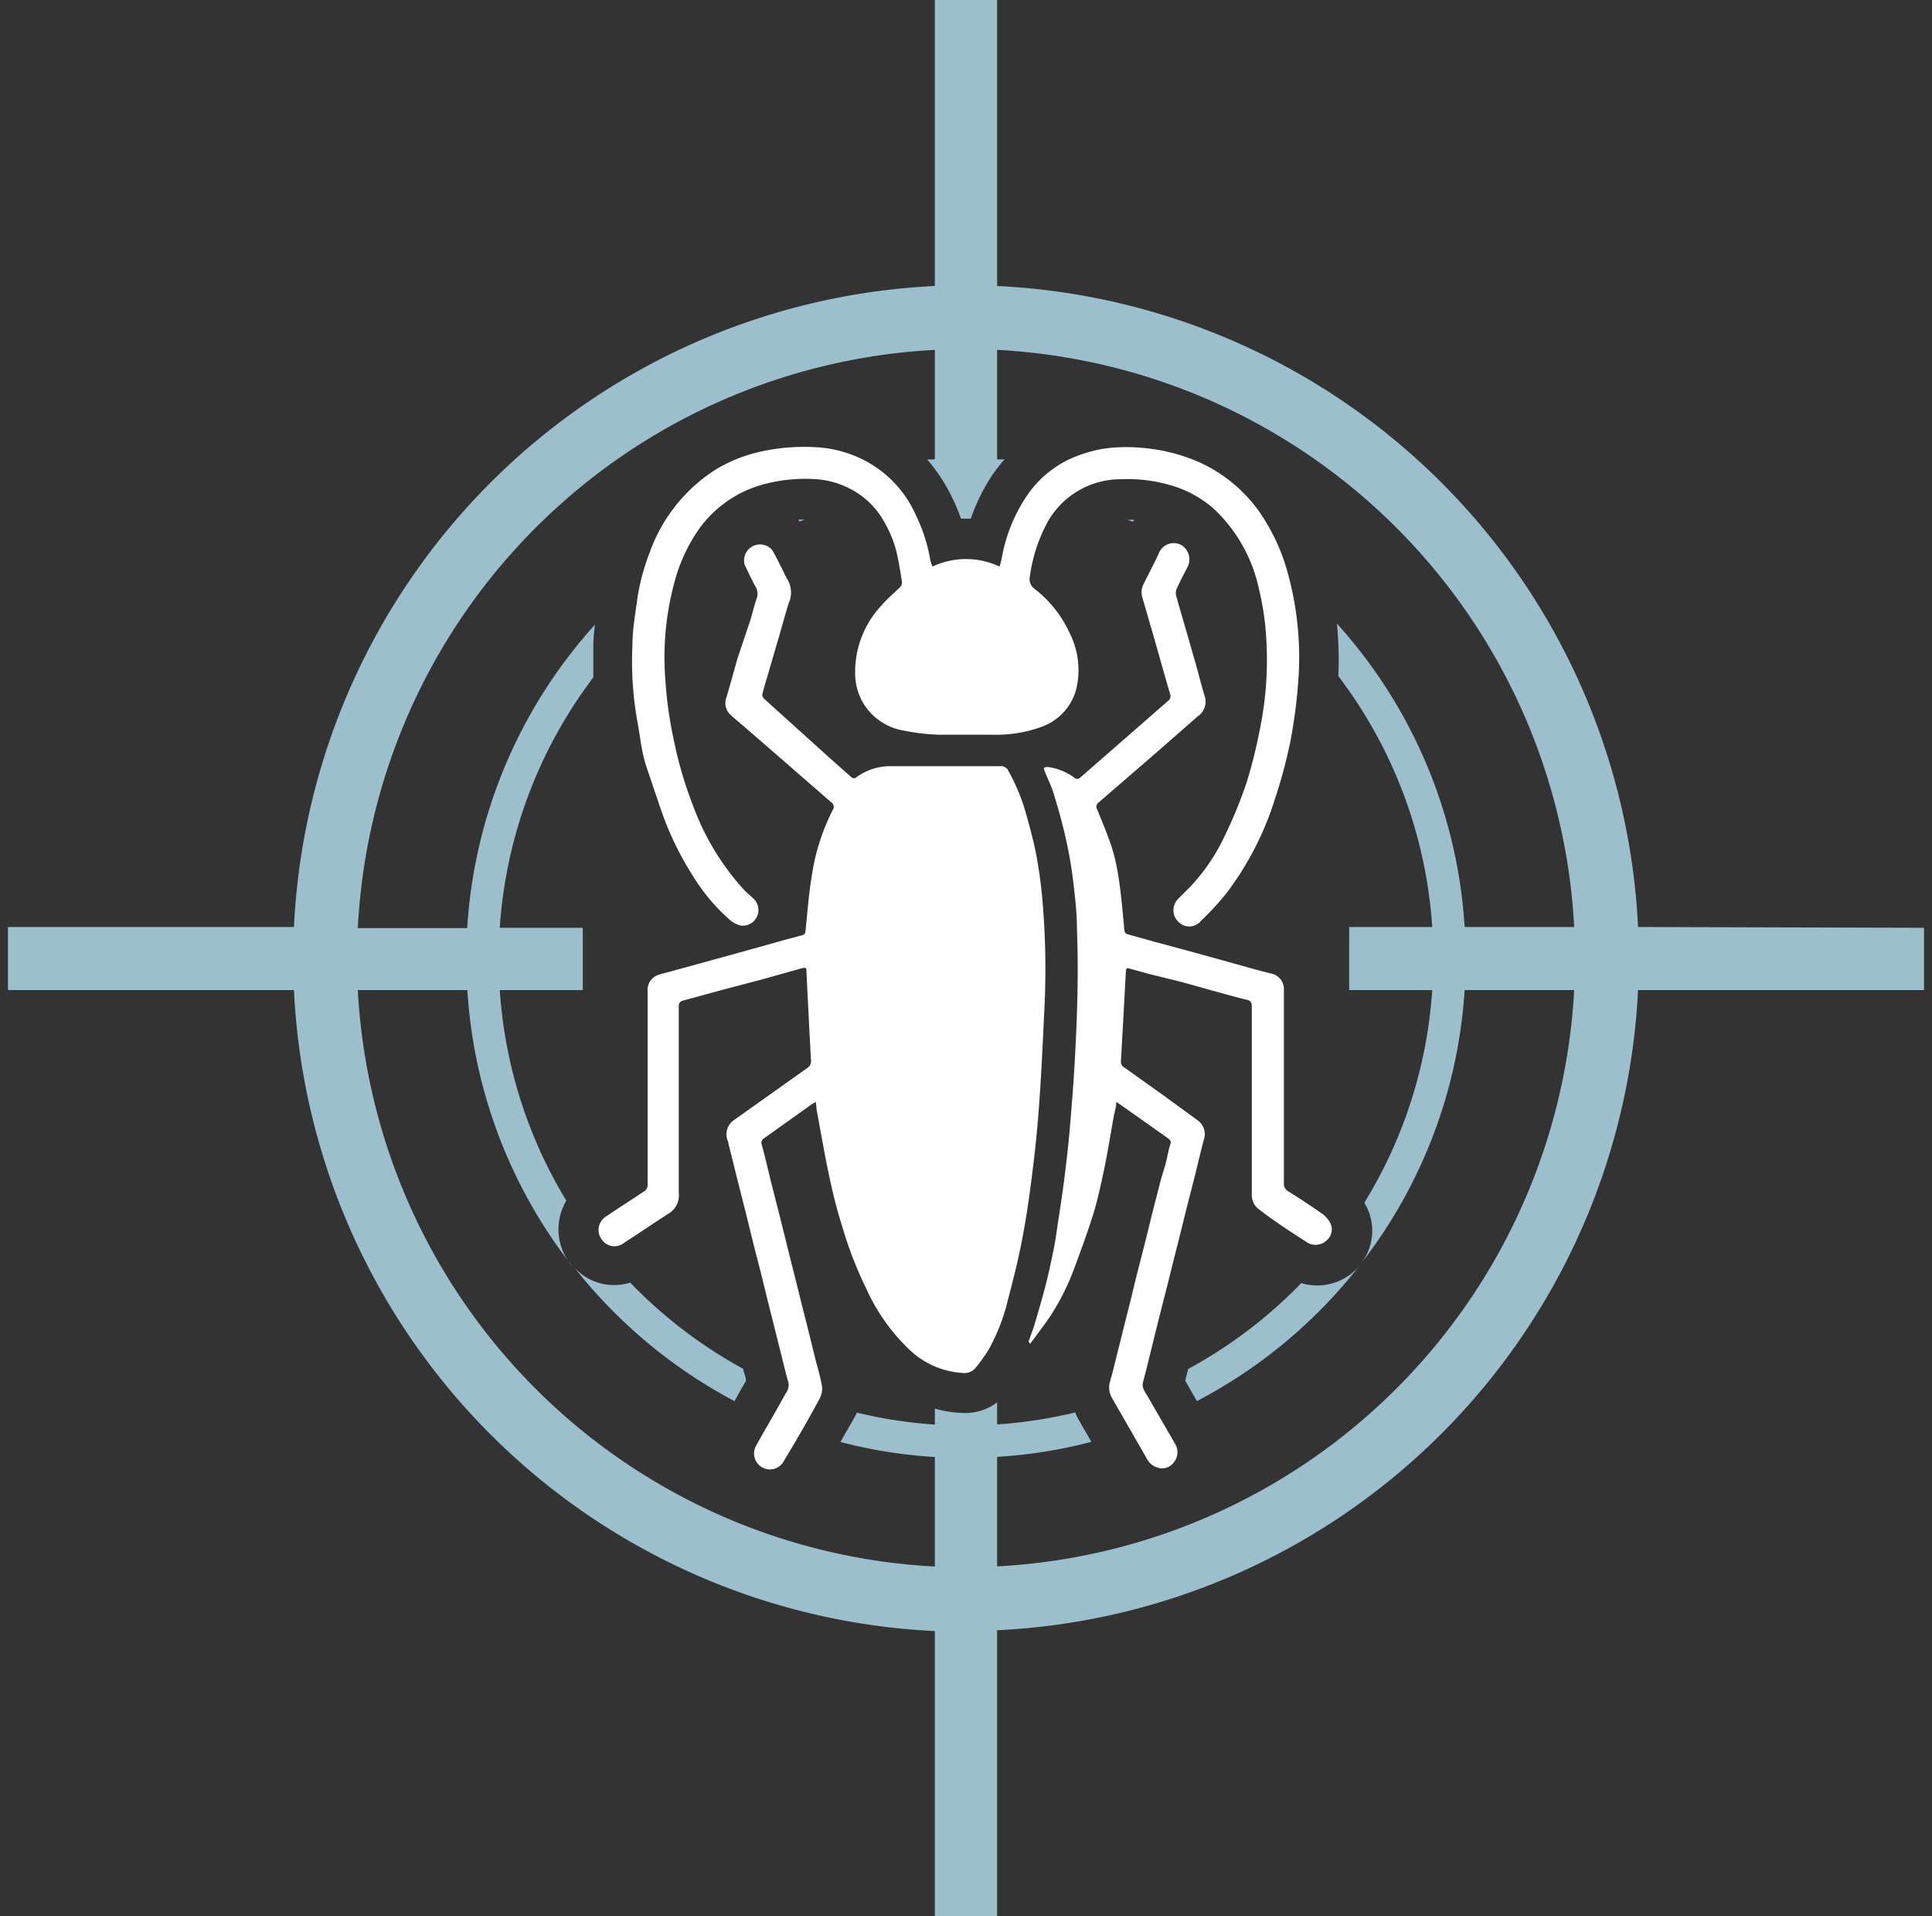
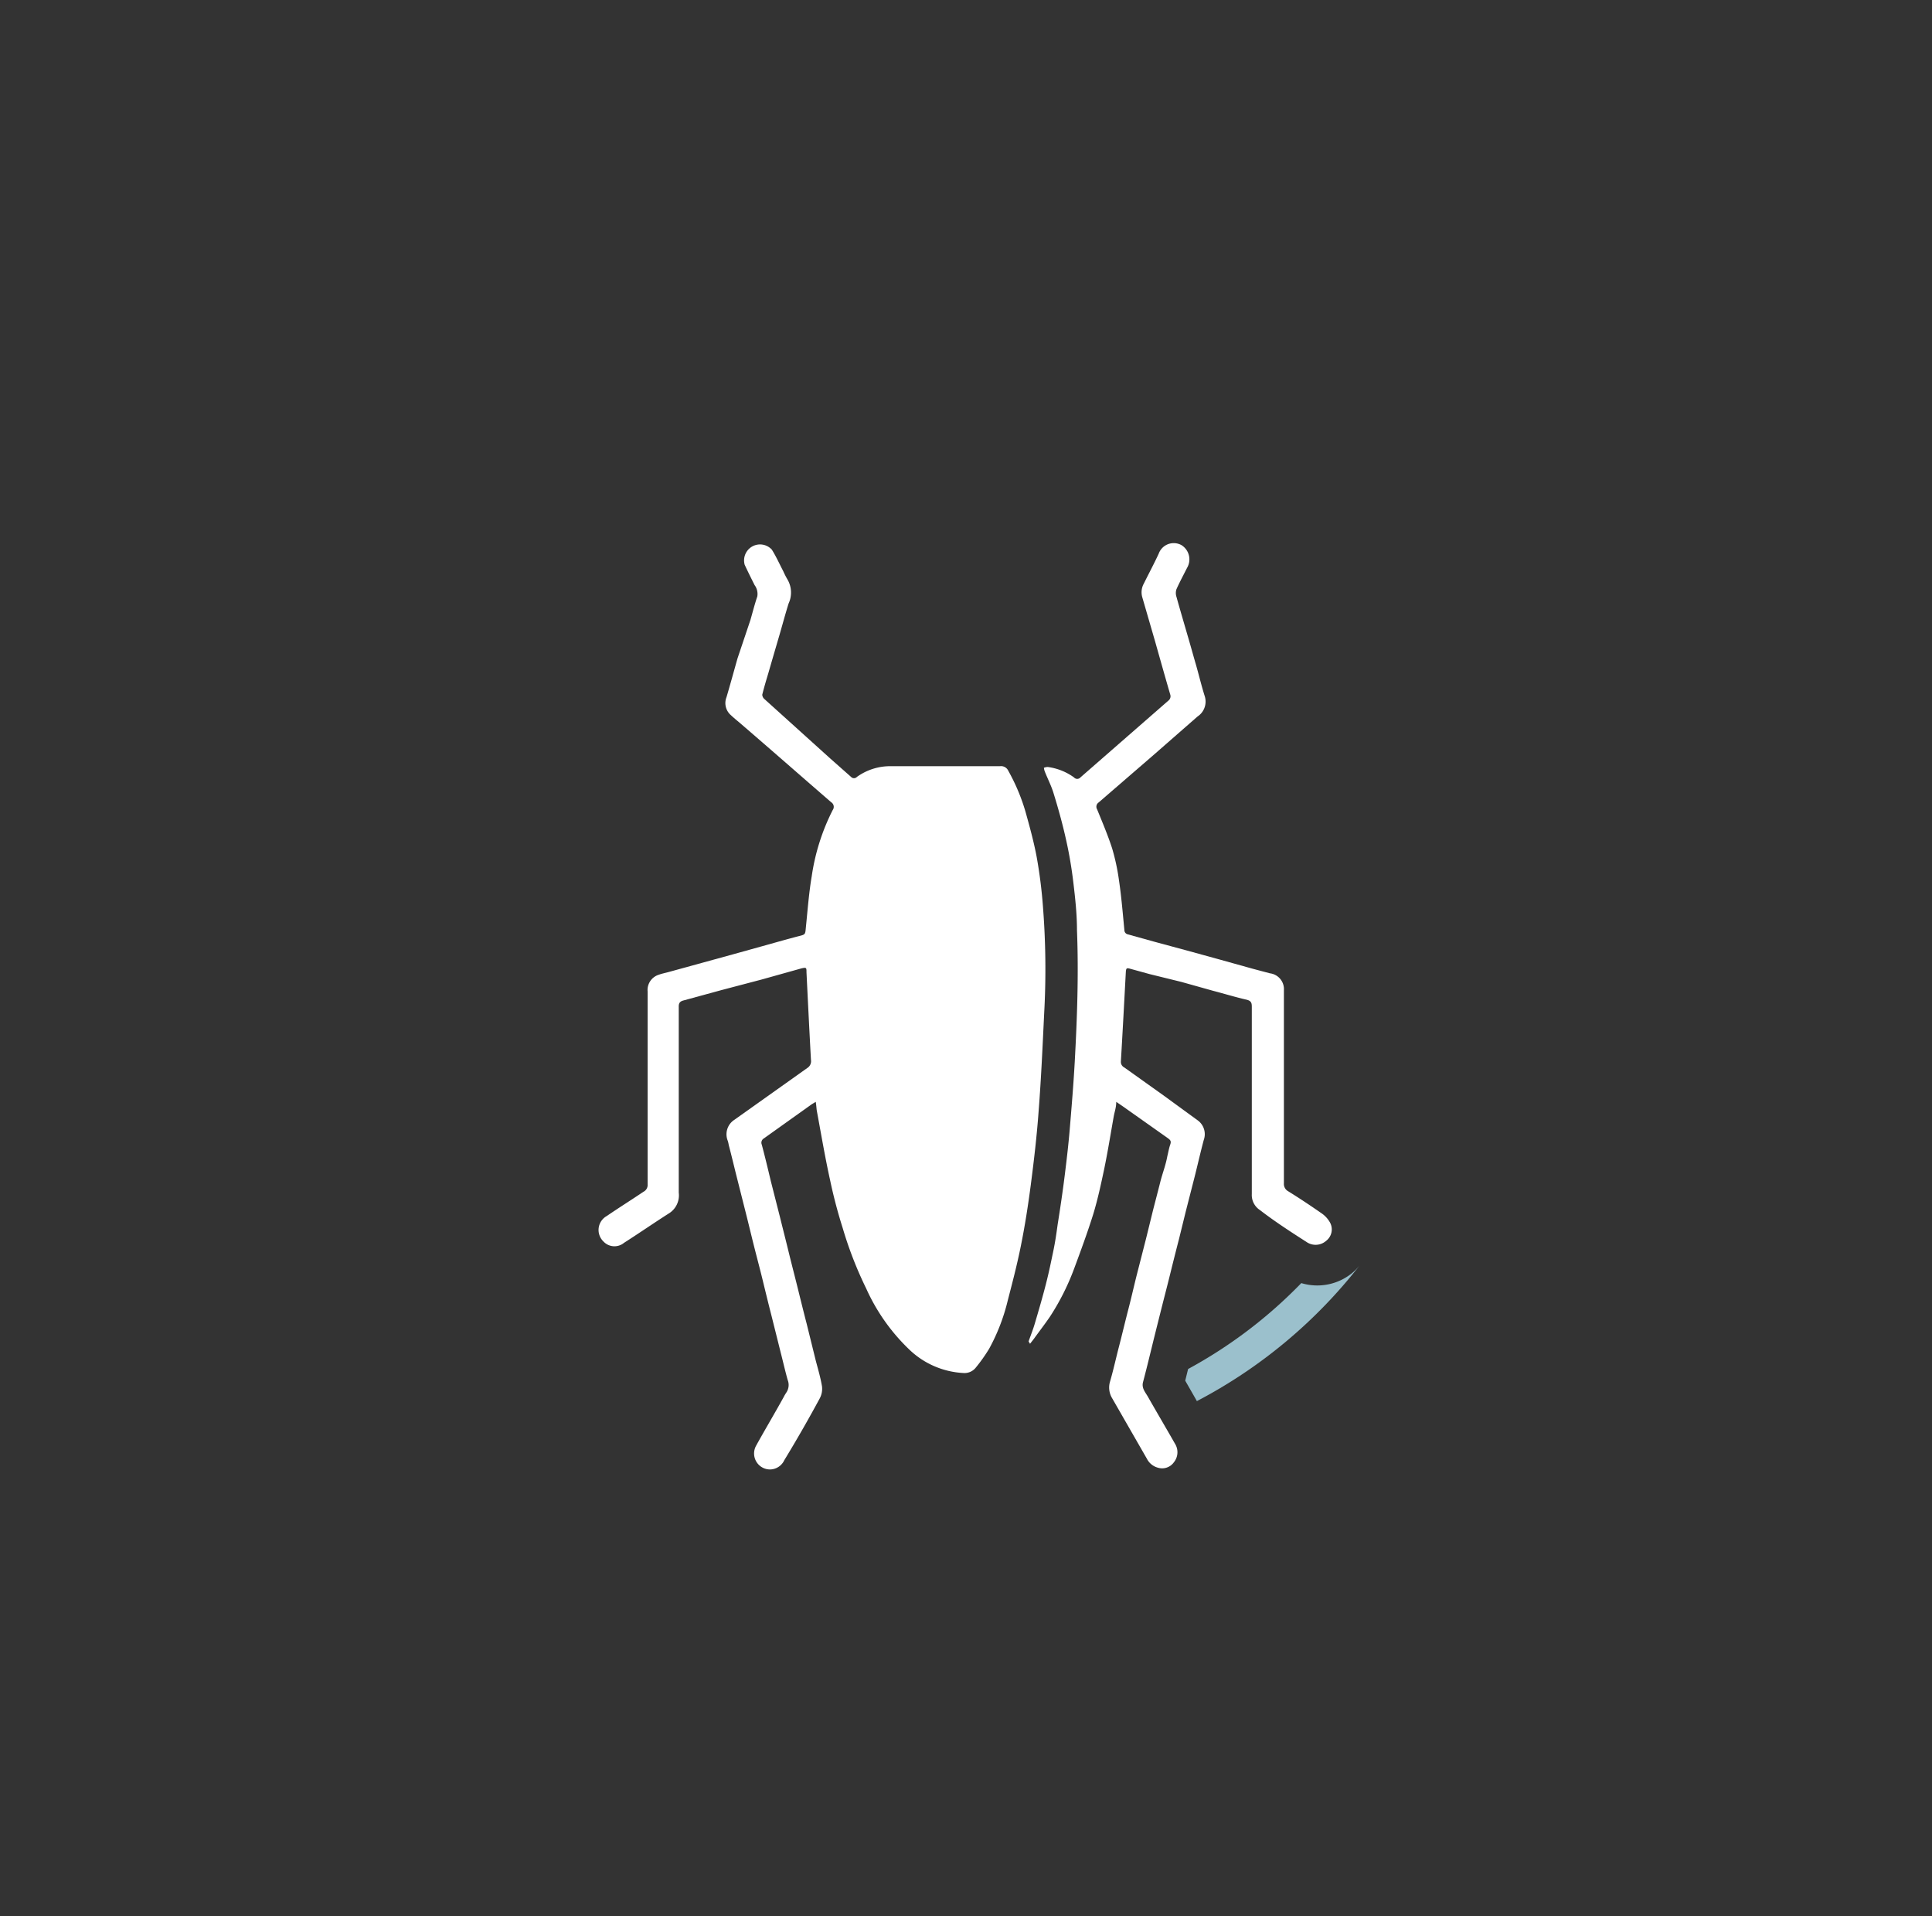
<svg xmlns="http://www.w3.org/2000/svg" id="Слой_1" data-name="Слой 1" viewBox="0 0 121 120">
  <rect x="0" y="0" width="121" height="120" fill="#333333" stroke="none" />
  <defs>
    <style>.cls-1{fill:#9bc0cc;fill-rule:evenodd;}.cls-2{fill:#fff;}</style>
  </defs>
-   <path class="cls-1" d="M50.07,32.66l.33-.12H50Z" />
-   <path class="cls-1" d="M102.59,58.05A42.2,42.2,0,0,0,62.45,17.91V0h-3.9V17.91A42.2,42.2,0,0,0,18.41,58.05H.5V62H18.41a42.2,42.2,0,0,0,40.14,40.14V120h3.9V102.09A42.2,42.2,0,0,0,102.59,62H120.5v-3.9ZM83.82,42.34A29.12,29.12,0,0,1,89.7,58.05H84.5V62h5.2a29.06,29.06,0,0,1-4.23,13.28.35.35,0,0,1,0,.08,3.35,3.35,0,0,1-.21,3.74A31.07,31.07,0,0,0,91.73,62h6.86A38.2,38.2,0,0,1,62.45,98.09V91.23a30.14,30.14,0,0,0,5.9-.94l-.85-1.48a2.83,2.83,0,0,1-.16-.36,29.29,29.29,0,0,1-4.89.75V87.82a3.31,3.31,0,0,1-2.17.66,7.1,7.1,0,0,1-1.73-.27v1a29.25,29.25,0,0,1-4.9-.75c0,.1-.08.2-.13.3-.29.51-.59,1-.88,1.54a30.24,30.24,0,0,0,5.91.94v6.86A38.2,38.2,0,0,1,22.41,62h6.86a31.17,31.17,0,0,0,6.6,17.33A3.52,3.52,0,0,1,35,76.59a3.57,3.57,0,0,1,.47-1.4A29.1,29.1,0,0,1,31.3,62h5.2v-3.9H31.3a29.16,29.16,0,0,1,5.86-15.68c0-.69,0-1.38,0-2.07,0-.42.06-.83.1-1.23a31.17,31.17,0,0,0-8,19H22.41A38.2,38.2,0,0,1,58.55,21.91v6.86l-.48,0a11.08,11.08,0,0,1,1.55,2.36,13.67,13.67,0,0,1,.57,1.35c.2,0,.4,0,.61,0a12,12,0,0,1,1.38-2.78,9.66,9.66,0,0,1,.73-.93l-.46,0V21.91A38.2,38.2,0,0,1,98.59,58.05H91.73a31.2,31.2,0,0,0-8-19A23.43,23.43,0,0,1,83.82,42.34Z" />
-   <path class="cls-1" d="M70.94,32.67l.1-.12h-.45Z" />
-   <path class="cls-1" d="M39.47,80.32A3.38,3.38,0,0,1,36,79.41,31.52,31.52,0,0,0,46,87.74c.12-.2.23-.41.34-.61l.38-.66c0-.23-.11-.46-.17-.69v-.06A29.31,29.31,0,0,1,39.47,80.32Z" />
  <path class="cls-1" d="M74.41,85.73l-.18.73.64,1.12.09.16a31.38,31.38,0,0,0,10.18-8.48,3.89,3.89,0,0,1-.34.36,3.45,3.45,0,0,1-3.3.73A29.37,29.37,0,0,1,74.41,85.73Z" />
  <path class="cls-2" d="M51.09,69l-.25.15-3,2.14a.31.31,0,0,0-.13.39c.2.75.38,1.5.56,2.26l.57,2.24c.18.73.37,1.47.55,2.21s.39,1.54.58,2.31.36,1.46.55,2.19l.57,2.31c.14.53.3,1.07.39,1.61a1.27,1.27,0,0,1-.14.76q-1.08,2-2.22,3.87a1,1,0,0,1-.9.58,1,1,0,0,1-.88-1.46c.55-1,1.15-2,1.74-3.07a2.75,2.75,0,0,1,.17-.29.85.85,0,0,0,.08-.79c-.16-.57-.29-1.15-.44-1.73l-.57-2.28c-.19-.74-.37-1.48-.55-2.22s-.39-1.52-.58-2.28-.36-1.48-.55-2.22l-.57-2.26c-.14-.57-.28-1.15-.43-1.72a2,2,0,0,0-.06-.26A1.08,1.08,0,0,1,46,70.12l4.56-3.24a.5.5,0,0,0,.23-.51c-.1-1.83-.19-3.65-.28-5.48,0-.29,0-.32-.31-.25l-2.5.7L45.19,62l-2.38.65c-.24.06-.31.18-.3.42,0,3.88,0,7.75,0,11.62A1.33,1.33,0,0,1,41.87,76c-.94.6-1.85,1.23-2.79,1.83a.94.94,0,0,1-1.29-.09A1,1,0,0,1,38,76.15c.76-.52,1.53-1,2.3-1.52a.47.47,0,0,0,.26-.46V62.09a1,1,0,0,1,.7-1.05c.19-.07.39-.11.58-.16l2.11-.58,2-.55L48,59.18c.68-.19,1.35-.38,2-.55.44-.11.43-.1.47-.54.11-1.08.19-2.17.37-3.23a13.37,13.37,0,0,1,1.31-4.13.34.34,0,0,0-.09-.49c-1.93-1.67-3.84-3.35-5.76-5-.18-.15-.36-.3-.53-.46a1,1,0,0,1-.27-1.12c.24-.81.46-1.62.69-2.43L47,38.82c.14-.49.27-1,.43-1.47a.93.93,0,0,0-.17-.71c-.21-.42-.42-.84-.62-1.27a1,1,0,0,1,1.7-.95c.27.43.48.9.72,1.36a4.89,4.89,0,0,0,.26.51,1.62,1.62,0,0,1,.07,1.5c-.21.67-.39,1.35-.58,2s-.47,1.6-.7,2.4c-.13.43-.26.87-.37,1.31a.38.38,0,0,0,.14.28L52,47.5l1.3,1.15a.25.25,0,0,0,.37,0,3.57,3.57,0,0,1,2.1-.67h6.86a.5.5,0,0,1,.52.29,12.32,12.32,0,0,1,1.07,2.54c.26.93.52,1.87.7,2.82a30.12,30.12,0,0,1,.4,3.15,50.13,50.13,0,0,1,.08,6.6c-.1,2.06-.19,4.12-.35,6.18-.11,1.54-.29,3.08-.49,4.62-.17,1.3-.37,2.59-.63,3.87s-.53,2.28-.82,3.41a12.2,12.2,0,0,1-1.16,3,10.2,10.2,0,0,1-.86,1.21.9.9,0,0,1-.76.31A5.28,5.28,0,0,1,57,84.56a12.2,12.2,0,0,1-2.75-3.87,24.06,24.06,0,0,1-1.47-3.78,31.15,31.15,0,0,1-.79-3c-.32-1.45-.57-2.93-.84-4.39C51.13,69.34,51.12,69.19,51.09,69Z" />
-   <path class="cls-2" d="M58.4,35.48a4.92,4.92,0,0,1,4.2,0,4.27,4.27,0,0,0,.13-.48,10.17,10.17,0,0,1,1.52-3.86,6.68,6.68,0,0,1,2.92-2.47,8.67,8.67,0,0,1,1.88-.56,10.13,10.13,0,0,1,2.52-.06,11.2,11.2,0,0,1,2.62.54,9.28,9.28,0,0,1,5.1,4.11,12.31,12.31,0,0,1,1.35,3.14,19.83,19.83,0,0,1,.68,6.68,33.32,33.32,0,0,1-.49,3.84,32,32,0,0,1-1,3.73,19.27,19.27,0,0,1-3,5.82,16.7,16.7,0,0,1-1.61,1.75.93.93,0,0,1-1.33.14,1,1,0,0,1-.1-1.51c.26-.28.55-.54.81-.82a12,12,0,0,0,2.11-3.14,28.27,28.27,0,0,0,1.35-3.28,30.47,30.47,0,0,0,.82-3.26,21.61,21.61,0,0,0,.43-5.73,17.39,17.39,0,0,0-.47-3.21,9.65,9.65,0,0,0-2.83-5,7.05,7.05,0,0,0-2.79-1.49,9.56,9.56,0,0,0-3-.35,5.24,5.24,0,0,0-4.72,2.89,9.93,9.93,0,0,0-1,3.2.75.75,0,0,0,.3.78A7.39,7.39,0,0,1,67,39.66a5.13,5.13,0,0,1,.41,3.47,3.44,3.44,0,0,1-2.16,2.38,8.41,8.41,0,0,1-3.14.5c-1.08,0-2.17,0-3.25,0a13.26,13.26,0,0,1-2.27-.26A3.67,3.67,0,0,1,54,43.92a3.78,3.78,0,0,1-.44-1.58,6.1,6.1,0,0,1,1.67-4.45c.35-.41.77-.75,1.15-1.13a.41.41,0,0,0,.11-.31c-.09-.59-.18-1.17-.31-1.75a7.31,7.31,0,0,0-1-2.35,5.11,5.11,0,0,0-2.25-1.89A5.37,5.37,0,0,0,51,30a10.08,10.08,0,0,0-3.36.38,7.29,7.29,0,0,0-4,2.95,10.5,10.5,0,0,0-1.41,3.17,17.93,17.93,0,0,0-.56,6.06,25.53,25.53,0,0,0,.55,3.88,24.93,24.93,0,0,0,1.18,4,16,16,0,0,0,3.12,5.2c.2.22.43.41.65.61a1,1,0,0,1,.27,1.08,1,1,0,0,1-1,.64,1.58,1.58,0,0,1-.7-.34,11.86,11.86,0,0,1-2.33-2.76A19.18,19.18,0,0,1,41.5,51c-.35-1-.68-2-1-2.94s-.39-1.84-.56-2.76a21.29,21.29,0,0,1-.33-4.91c0-1,.19-2,.32-3a13.86,13.86,0,0,1,.77-2.82,10.24,10.24,0,0,1,4.13-5.17,9.33,9.33,0,0,1,2.68-1.09A12.6,12.6,0,0,1,51,28a7.49,7.49,0,0,1,2.56.56,7.09,7.09,0,0,1,3.8,3.7,10.29,10.29,0,0,1,.9,2.8A2.25,2.25,0,0,0,58.4,35.48Z" />
  <path class="cls-2" d="M69.91,69c0,.34-.1.61-.15.87-.2,1.12-.38,2.25-.61,3.36-.2.94-.4,1.88-.68,2.8-.36,1.15-.78,2.29-1.2,3.42a15.09,15.09,0,0,1-1.51,3c-.32.47-.67.92-1,1.38l-.25.32L64.42,84c.13-.37.28-.74.39-1.12.24-.81.48-1.63.69-2.45s.31-1.34.45-2,.21-1.17.29-1.75c.16-1,.32-2.08.45-3.13s.22-1.83.3-2.75c.12-1.43.24-2.86.32-4.3.15-2.75.25-5.5.14-8.26,0-1-.11-2-.23-3a26,26,0,0,0-.45-2.64c-.22-1-.5-2-.79-2.94-.14-.46-.37-.9-.55-1.36a.87.87,0,0,1-.05-.22.69.69,0,0,1,.24-.05,3.61,3.61,0,0,1,1.64.65.27.27,0,0,0,.41,0l5.51-4.81a.34.34,0,0,0,.11-.38c-.32-1.1-.63-2.2-.94-3.3l-.81-2.79a1.12,1.12,0,0,1,.1-.86c.31-.63.64-1.24.93-1.87A1,1,0,0,1,74,34.14a1.05,1.05,0,0,1,.34,1.43c-.22.44-.46.88-.66,1.33a.75.75,0,0,0,0,.47c.22.8.46,1.6.69,2.4.18.61.35,1.23.53,1.85s.34,1.31.56,2A1.12,1.12,0,0,1,75,44.87l-2.72,2.38-3.47,3a.32.32,0,0,0-.1.43c.33.81.67,1.61.94,2.44a13.42,13.42,0,0,1,.43,2c.15,1,.24,2.09.34,3.13a.27.27,0,0,0,.21.26l1.62.45,2.11.57,2,.55,2.08.58,1.09.29a1,1,0,0,1,.88,1.07c0,.95,0,1.9,0,2.85,0,3.07,0,6.15,0,9.23a.52.52,0,0,0,.27.5c.71.44,1.4.9,2.09,1.38a1.69,1.69,0,0,1,.5.53.9.9,0,0,1-.21,1.19,1,1,0,0,1-1.24.07c-1-.64-2-1.29-2.92-2a1.12,1.12,0,0,1-.5-1c0-3.89,0-7.77,0-11.66,0-.27,0-.43-.34-.51-.7-.16-1.38-.37-2.07-.55l-2-.56L72,61l-1.2-.33c-.24-.07-.27-.05-.29.2-.1,1.87-.2,3.74-.31,5.61a.39.39,0,0,0,.22.37l2.44,1.74L75,70.15a1.07,1.07,0,0,1,.39,1.24c-.2.75-.37,1.5-.56,2.26l-.57,2.23-.42,1.71c-.2.77-.39,1.53-.58,2.3s-.37,1.45-.55,2.17-.39,1.55-.58,2.33-.35,1.43-.54,2.15c-.11.39.15.65.31.94.57,1,1.16,2,1.73,3a1,1,0,0,1-.11,1.09.9.9,0,0,1-1,.34,1.09,1.09,0,0,1-.69-.56l-2.2-3.83a1.29,1.29,0,0,1-.11-1c.21-.72.37-1.46.56-2.19s.38-1.54.58-2.31.36-1.49.55-2.24l.57-2.23.42-1.71c.15-.59.31-1.19.46-1.79S73,73,73.11,72.4c.06-.24.1-.49.18-.72s0-.29-.14-.4l-2.83-2Z" />
</svg>